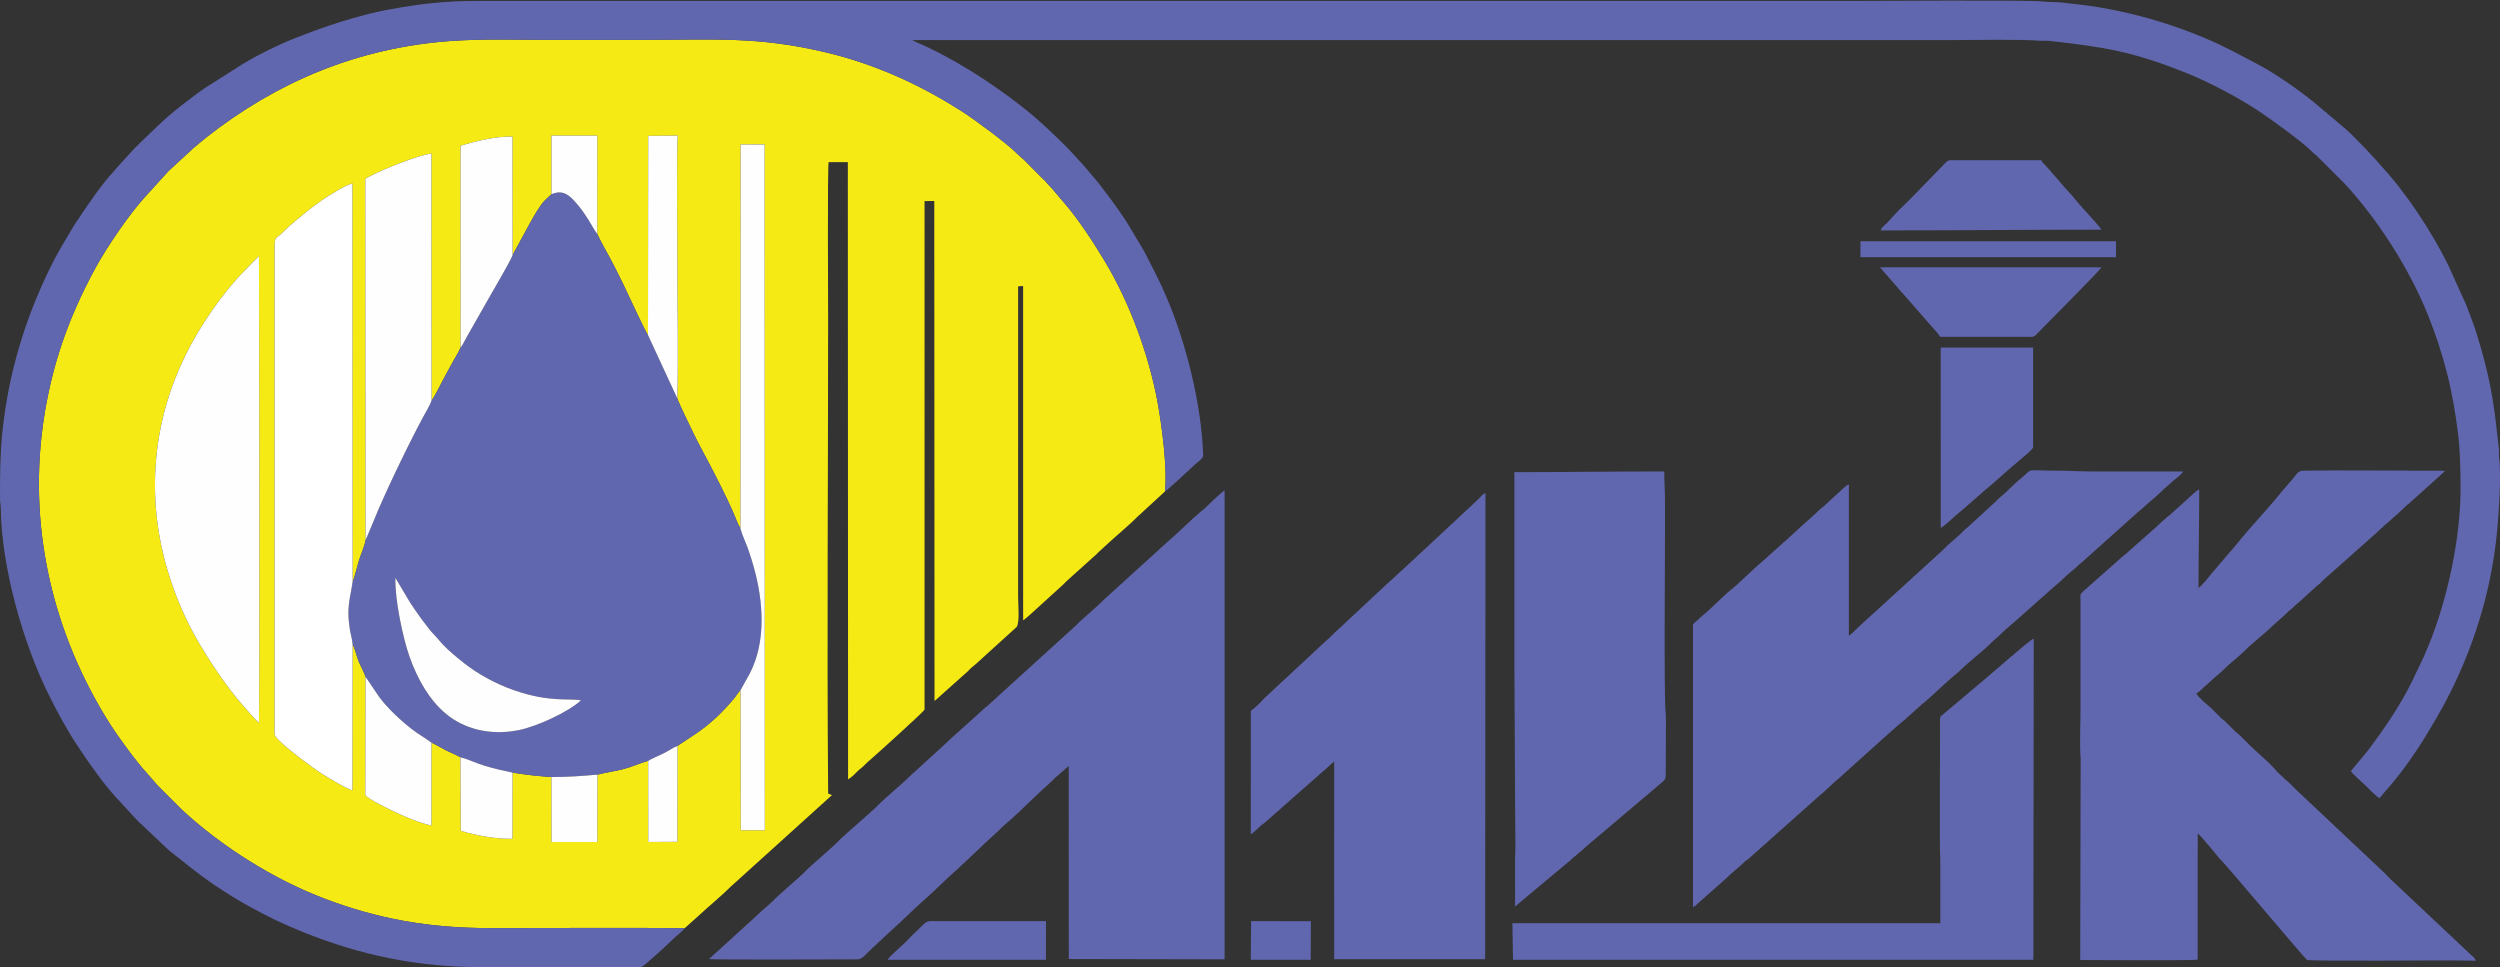
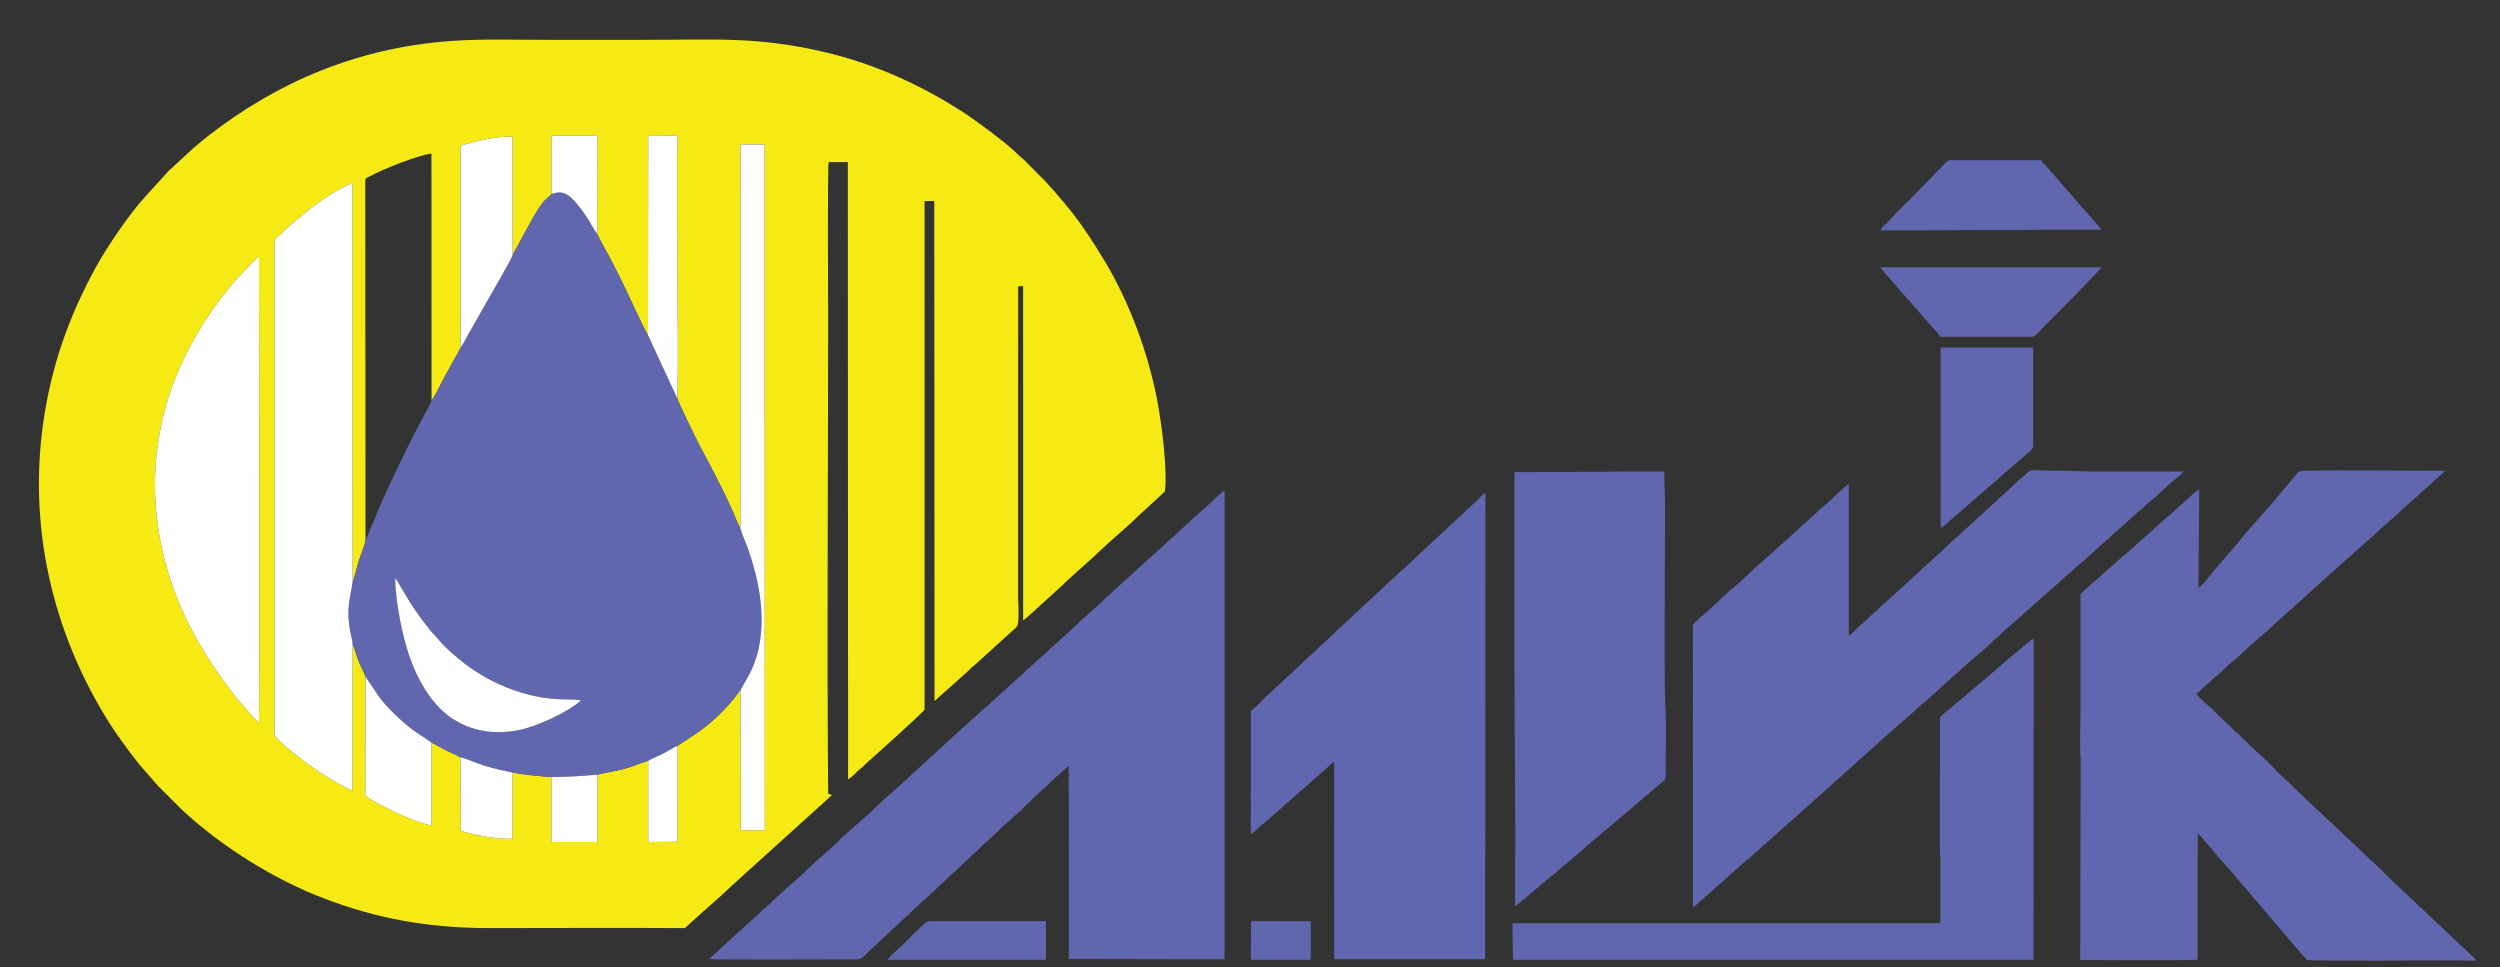
<svg xmlns="http://www.w3.org/2000/svg" xml:space="preserve" width="11in" height="4.255in" version="1.1" style="shape-rendering:geometricPrecision; text-rendering:geometricPrecision; image-rendering:optimizeQuality; fill-rule:evenodd; clip-rule:evenodd" viewBox="0 0 11000 4255">
  <rect x="0" y="0" width="11000" height="4255" fill="#333333" stroke="none" />
  <defs>
    <style type="text/css">
   
    .fil1 {fill:#6167AF}
    .fil0 {fill:#F6EA14}
    .fil3 {fill:#FEFEFE}
    .fil2 {fill:white}
   
  </style>
  </defs>
  <g id="Layer_x0020_1">
    <g id="_2034906424880">
      <path class="fil0" d="M1551.61 2560.39c7.78,-16.24 20.44,-70.5 27.16,-92.37 6.83,-22.2 27.76,-71.5 29.36,-90.09l-0.8 -1587.07c4.55,-8.75 1.39,-5.22 12.46,-11.31 64.2,-35.34 217.2,-95.62 278.57,-104.02l0.53 1086.87c12.75,-13.67 50.31,-92.34 63.34,-114.77 11.02,-18.96 20.78,-38.9 31.56,-57.66 10.54,-18.35 24.64,-41.2 32.71,-60.52l-0.18 -887.87c64.14,-20.04 155.54,-42.87 228.56,-40.25l0.61 520.94 77.44 -142.22c16.44,-28.93 41.98,-75.3 64.27,-98.18l29.26 -27.24 0 -258.06 201.6 0.11 -0.3 432.18c13.02,29.96 41.08,78.57 57.54,109.24 19.82,36.92 37.85,73.42 56.64,111.9 14.06,28.8 100.04,215.28 109.26,224.52l0.96 -876.64 130.31 -1.26c-6.09,22.97 -1.98,509.05 -1.98,576.42 0,191.7 4.72,389.35 -0.24,580.31 8.19,24.89 52.49,114.37 66.57,144.08 21.95,46.29 48.25,93.96 72.8,140.6 28.5,54.15 80.04,155.21 105.11,213.39 7.85,18.21 24.15,60.58 33.21,74.1l0.63 -1689.95 105.74 -0.06 0.85 3017.7 -105.8 -0.03 -1.16 -616.54c-8.15,7.15 -19.02,25.35 -27.43,35.47 -50,60.09 -104.89,113.11 -170.68,157.35l-78.82 52.13 -0.8 422.32 -128.18 0.79 -0.24 -356.87c-33.06,8.34 -69.38,25.72 -106.34,35.47 -38.59,10.18 -77.6,15.22 -116.76,25.04l-0.93 296.39 -201.45 0.1 -0.32 -285.84c-61.46,-4.38 -111.77,-9.69 -170.99,-19.47l-0.47 291.28c-79.45,1.08 -156.83,-14.68 -227.53,-34.98l-1.43 -324.04c-19.67,-10.91 -43.13,-20.11 -64.12,-30.73 -21.23,-10.73 -42.79,-24.44 -63.15,-33.31l-0.21 364.42c-43.81,-8.39 -116.25,-37.8 -154.33,-56.15 -26.84,-12.93 -126.75,-60.16 -136.69,-78.04l0.71 -520.19c-2.08,-11.73 -23.19,-51.36 -29.7,-67.4 -8.82,-21.72 -17.18,-58.49 -26.78,-75.6l-0.92 643.14c-28.06,-7.69 -108.57,-56.86 -132.99,-72.5 -41.97,-26.89 -173.03,-122.99 -203.71,-162.45 -8.97,-11.54 -5.55,-29.09 -5.54,-47.56l0 -2101.98c-0.11,-56.85 4.02,-39.79 34.32,-69.72 19.18,-18.95 34.57,-33.56 55.03,-50.07 50.56,-40.77 60.46,-51.9 117.99,-92.17 24.26,-16.99 103.76,-67.54 134.83,-74.31l1.02 1753.27zm-412.24 -1433.91c1.11,173.14 3.24,2051.92 -0.15,2054.74 -0.86,0.4 -39.92,-42.67 -44.86,-48 -7.7,-8.32 -11.06,-13.39 -20.65,-23.96 -85.13,-93.9 -188.65,-253.63 -242.85,-362.25 -83.96,-168.26 -145.8,-374.13 -148.78,-593.06 -4.68,-343.59 122.72,-635.85 323.09,-883.71 7.28,-9 13.45,-16.46 20.52,-24.02 9.2,-9.85 12.59,-16.11 22.23,-25.53l45.02 -47.32c15.54,-16.1 31.22,-30.98 46.44,-46.89zm1873.7 2957.21l60.44 -54.1c37.97,-35.81 106.43,-92.43 140.37,-127.19l446.64 -403.86c-0.74,-0.48 -2.02,-1.75 -2.44,-1.04l-14.23 -5.94c-5.68,-688.98 -0.07,-1391.33 -0.07,-2082.85 0,-72 -3.29,-679.4 2.31,-695.27l84.37 0.08 1.14 2715.71c19.22,-11.97 28.29,-22.5 44.22,-38.21 6.96,-6.87 13.35,-11.03 20.85,-17.5 8.09,-6.98 12.75,-13.48 20.92,-20.36 24.03,-20.21 248.6,-222.53 250.46,-231.03l0.01 -2237.43 42.79 -0.31 1.1 2200.14 145.21 -129.59c6.15,-5.54 9.59,-10.45 15.73,-15.96 6.98,-6.27 12.35,-9.67 19.29,-15.9l180.31 -163.65c15.24,-16.42 7.22,-104.5 7.22,-130.95l0.03 -1368.46 22.01 -1.78 0.08 1471.22c5.41,-2.56 36.06,-29.78 38.81,-32.48l135.06 -122.9c7.51,-6.44 11.73,-12.49 19.15,-18.93l119.16 -107.09c8.45,-6.9 9.04,-8.07 17.85,-17.1l38.22 -35.01c39.37,-36.96 100.39,-86.82 136.91,-124.29l118.64 -109.11c11.83,-100.5 -14.29,-294.92 -32.58,-393.81 -39.44,-213.24 -124.55,-441.05 -232.78,-620.75 -56.28,-93.44 -113.82,-179.89 -176.3,-253.73 -16.62,-19.64 -33.07,-37.57 -48.28,-56.85 -8.02,-10.16 -17.43,-18.09 -25.89,-28.21 -10.01,-11.96 -13.13,-15.71 -26.55,-27.57l-79.28 -79.94c-10.64,-9.28 -18.69,-15.04 -28.73,-25.46 -43.53,-45.19 -193.29,-154.56 -241.48,-185.33 -170.23,-108.7 -367.14,-204.63 -597.28,-259.74 -300.49,-71.95 -494.26,-55.85 -798.39,-55.85 -142.27,0 -284.54,0 -426.81,0 -139.61,0 -288.01,-4.95 -426.13,4.94 -411.7,29.49 -766.48,180.61 -1074.66,422.11 -21.2,16.61 -38.89,32.75 -59.33,49l-110.9 102.46 -101.52 111.91c-69.13,75.1 -168.98,221.45 -219.8,315.22 -103.16,190.38 -181.3,388.8 -221.93,635.06 -81.07,491.42 33.26,970.02 288.36,1371.91 32.59,51.33 116.02,166.06 159.9,212.69l48.94 56.26c10.64,10.85 17.44,16.65 27.04,27.01l79.69 79.52c175.03,162.42 404.81,306.51 628.13,391.13 231.54,87.74 455.44,129.09 727.4,129.09 285.37,-0 571.31,-1.8 856.59,0.07z" />
-       <path class="fil1" d="M2822.17 4254.97c11.9,-3.88 124.61,-107.36 143.24,-126.49 14.23,-14.61 35,-27.78 47.66,-44.8 -285.29,-1.87 -571.23,-0.07 -856.59,-0.07 -271.95,0 -495.85,-41.35 -727.4,-129.09 -223.32,-84.62 -453.09,-228.71 -628.13,-391.13l-79.69 -79.52c-9.59,-10.37 -16.4,-16.16 -27.04,-27.01l-48.94 -56.26c-43.88,-46.63 -127.31,-161.35 -159.9,-212.69 -255.11,-401.89 -369.44,-880.49 -288.36,-1371.91 40.63,-246.26 118.77,-444.68 221.93,-635.06 50.81,-93.78 150.67,-240.12 219.8,-315.22l101.52 -111.91 110.9 -102.46c20.44,-16.25 38.12,-32.39 59.33,-49 308.18,-241.49 662.95,-392.62 1074.66,-422.11 138.11,-9.89 286.52,-4.94 426.13,-4.94 142.27,0 284.54,0 426.81,0 304.12,0 497.9,-16.1 798.39,55.85 230.14,55.11 427.05,151.04 597.28,259.74 48.19,30.77 197.95,140.14 241.48,185.33 10.04,10.42 18.09,16.18 28.73,25.46l79.28 79.94c13.42,11.87 16.54,15.61 26.55,27.57 8.46,10.12 17.87,18.05 25.89,28.21 15.2,19.28 31.65,37.21 48.28,56.85 62.48,73.84 120.02,160.28 176.3,253.73 108.23,179.7 193.34,407.51 232.78,620.75 18.3,98.89 44.41,293.31 32.58,393.81 10.22,-5.05 116.84,-103.65 126.67,-113.77 12.18,-12.53 33.26,-24.31 41.78,-41.33 -6.78,-227.51 -76.66,-504.98 -164.94,-707.95 -33.13,-76.19 -58.77,-123.24 -96.47,-196.55l-72.65 -121.63c-34.08,-54.5 -110.89,-159.15 -154.22,-208.86l-22.05 -25.72c-5.11,-6.35 -5.06,-7.48 -11.44,-14.04l-70.11 -76.4c-66,-65.96 -129.08,-127 -203.27,-185.3 -134.31,-105.55 -307.71,-217.8 -468.74,-286.11l-16.78 -8.7c1532.05,0 3064.11,0 4596.16,0 93.85,0 283.5,-3.82 366.46,3.02 13.54,1.11 27.29,-0.88 40.78,0.63 245.79,27.48 365.46,46.73 599.28,139.66 105.5,41.93 235.2,111.14 323.6,170.07 51.28,34.19 188.33,132.45 231.42,176.26 9.11,9.25 13.19,11.16 22.26,19.15l122.69 122.55c148.35,160.37 287.43,378.88 367.97,581.14 32.29,81.08 58.26,158.08 81.22,246.82 23.28,89.98 38.35,178.13 50.74,277.3 8.62,69 10.42,164.41 10.46,234.78 0.13,221.98 -57.26,484.45 -137.41,684.28 -7.66,19.1 -16.92,39.54 -24.57,58.24l-53.54 112.07c-53.79,107.9 -120.93,205.26 -192.61,301.06l-74.57 89.61c4.26,8.56 49.76,50.2 60.17,59.44 12.41,11.01 17.89,17.25 30.5,29.94 7.57,7.62 25.48,24.11 35.3,29.7l29.62 -35.33c4.17,-4.93 6.66,-6.55 10.84,-11.46 39.43,-46.35 77.56,-95.89 111.17,-146.81 12.61,-19.1 22.14,-31.33 34.46,-51.54 46.8,-76.76 84.33,-137.65 125,-218.97 103.31,-206.6 172.98,-428.98 201.15,-661.94 10.06,-83.2 25.32,-288.42 14.18,-369.74 -1.97,-14.4 0.26,-28.99 -1.33,-43.25 -19.73,-176.39 -29.02,-265.81 -77.78,-438.16 -12.64,-44.66 -26.8,-92.08 -42.78,-132.39 -8.26,-20.8 -14.95,-40.56 -23.66,-62.33l-80.39 -177.59c-73.43,-146.74 -184.63,-316.49 -296.51,-436.02 -8.48,-9.06 -11.07,-14.56 -20.67,-23.93l-41.42 -44.57c-28.33,-28.33 -58.26,-61.71 -87.61,-87.56l-139.93 -118.06c-70.26,-57.36 -177.08,-131.97 -258.97,-174.19 -90.34,-46.57 -127.13,-69.79 -230.69,-113.29 -60.61,-25.46 -125.89,-49.21 -189.36,-68.63 -115.27,-35.28 -235.3,-62.34 -356.87,-76.3 -24.03,-2.76 -53.39,-6.31 -77.2,-8.8 -26.41,-2.76 -55.56,-1 -81.46,-4.54 -52.25,-7.15 -769.38,-2.31 -860.86,-2.31 -2014.07,0 -4028.14,0 -6042.21,0 -108.63,0 -213.39,10.06 -319.42,27.76 -50.04,8.35 -98.24,17.61 -143.08,28.92 -114.04,28.78 -217.44,63.99 -326.04,107.13 -79.16,31.44 -157.31,70.13 -230.1,113.88l-159.87 101.3c-51.17,33.66 -165.62,121.85 -214.21,171.17l-66.87 63.71c-15.11,15.11 -27.85,27.96 -43.03,42.97l-62.12 68.46c-8.15,8.37 -12.23,14.87 -20.66,23.93 -52.19,56.12 -104.89,133.02 -147.32,196.65 -11.48,17.22 -22.96,33.25 -34.04,51.95 -32.63,55.07 -65.93,109.17 -94.44,166.72 -113.95,230.1 -188.37,473.98 -215.01,734.08 -10,97.65 -10.31,193.61 -10.17,292.61 0.03,19.16 3.24,23.11 3.42,41.17 2.56,255.48 96.44,591.33 212.22,822.86 38.09,76.17 78.35,151.29 125.25,221.91 50.71,76.36 120.95,177.96 185.61,244.36 28.28,29.05 45.4,51.84 82.78,89.21l134.32 126.85c69.46,54.03 118.66,96.36 194.83,149.14 18.14,12.57 34.72,22.13 52.26,33.73 70.69,46.74 146.84,86.79 222.91,124.25l59.2 26.8c21.68,9.03 38.26,16.57 60.52,25.47 253.66,101.41 498.85,154.69 797.65,154.69 61.89,0 646.98,4.13 691.18,-0.94z" />
      <path class="fil1" d="M1951.93 2839.4c25.55,26.25 57.32,52.56 90.22,78.55 57.7,45.56 136.42,90.43 221.17,119.62 157.98,54.41 238.91,33.53 293.03,43.93 -54.43,50.7 -194.37,115.85 -277.08,131.75 -130.28,25.04 -242.21,-9.33 -318.65,-73.71 -66.88,-56.34 -120.83,-142.15 -159.28,-251.54 -28.93,-82.32 -64.6,-251.35 -61.7,-345.62l64.05 107.61c24.22,37.87 78.48,114.76 109.13,145.65 14.13,14.24 24.78,29.05 39.09,43.76zm474.54 -1984.77l-29.26 27.24c-22.29,22.89 -47.82,69.26 -64.27,98.18l-77.44 142.22c-6.46,22.13 -94.91,171.94 -113.46,205.11l-86.56 152.3c-8.79,14.75 -19.28,38.4 -28.98,49.76 -8.07,19.31 -22.17,42.17 -32.71,60.52 -10.78,18.76 -20.54,38.7 -31.56,57.66 -13.04,22.43 -50.59,101.1 -63.34,114.77 -6.16,19.31 -28.4,56.25 -38.94,75.89 -62.43,116.34 -170.59,339.34 -218.29,460.14l-33.53 79.5c-1.6,18.59 -22.53,67.89 -29.36,90.09 -6.72,21.87 -19.38,76.13 -27.16,92.37 -6.65,47.92 -18.64,85.59 -18.6,138.15 0.02,23.11 2.84,46.91 6.2,69.33 3.15,20.95 11.16,47.43 12.35,66.89 9.6,17.11 17.96,53.88 26.78,75.6 6.52,16.04 27.63,55.67 29.7,67.4 0.6,0.64 1.45,0.78 1.71,1.99l56.93 84.35c36.1,49.9 96.24,105.99 145.5,144.3 26.9,20.92 58.81,38.71 86.38,59.32 20.36,8.87 41.92,22.58 63.15,33.31 20.99,10.61 44.46,19.81 64.12,30.73 32.52,8.27 71.81,27.28 108.89,38.29 39.37,11.69 79.01,21.15 120.54,29.45 59.22,9.78 109.52,15.09 170.99,19.47 75.11,-0.24 129.59,-4.14 202.7,-10.64 39.16,-9.81 78.18,-14.86 116.76,-25.04 36.96,-9.74 73.28,-27.13 106.34,-35.47 9.18,-6.88 52.53,-25.78 65.22,-31.88 23.07,-11.1 42.64,-25.76 64,-34.35l78.82 -52.13c65.79,-44.24 120.68,-97.26 170.68,-157.35 8.41,-10.11 19.28,-28.32 27.43,-35.47l40.17 -72.17c73.87,-141.98 60.25,-320.19 17.88,-470.28 -8.19,-29 -16.57,-56.4 -26.83,-84.47 -9.14,-25.01 -26.04,-61.14 -31.48,-84.2 -9.06,-13.52 -25.36,-55.89 -33.21,-74.1 -25.07,-58.18 -76.61,-159.24 -105.11,-213.39 -24.55,-46.64 -50.85,-94.31 -72.8,-140.6 -14.08,-29.71 -58.39,-119.19 -66.57,-144.08l-129.06 -278.83c-9.22,-9.24 -95.2,-195.72 -109.26,-224.52 -18.79,-38.48 -36.81,-74.98 -56.64,-111.9 -16.46,-30.66 -44.52,-79.28 -57.54,-109.24 -9.85,-10.37 -27.7,-44.65 -37.63,-60.1 -13.28,-20.65 -26.64,-41.24 -40.54,-58.23 -38.81,-47.41 -67.51,-79.39 -123.13,-55.9z" />
      <path class="fil1" d="M3119.63 4219.86c32.46,3.89 574.39,1.35 654.9,1.33 20.35,-0 39.09,-27.98 61.41,-47.19l85.58 -80.01c44.53,-38.34 99.84,-95.57 145.49,-134.83 42.89,-36.88 97.39,-93.06 143.83,-133.3l85.54 -80.05c10.99,-9.46 16.64,-16.59 27.38,-26.67l58.2 -53.33c12.09,-10.39 17.06,-16.18 29.17,-28.1 9.32,-9.18 19.04,-16.5 29.07,-25.19 47.95,-41.56 122.68,-118.31 172.84,-161.53 11.54,-9.94 17.67,-17.41 29.09,-28.17l60.31 -52.59 0.27 849.53 685.5 1.41 0 -2062.79c-10.85,4.44 -69.99,61.17 -86.07,77.05 -6.19,6.11 -12.05,10.33 -19.06,16.08 -39.12,32.09 -102.93,96.79 -141.85,128.88l-283.67 257.79c-6.89,5.96 -10.68,11.32 -17.46,17.43l-89.31 79.64c-6.13,5.52 -9.61,10.45 -15.74,15.96l-390.45 354.84c-6.93,5.98 -12.6,9.69 -19.24,15.94 -54.06,50.94 -130.71,115.62 -176.72,160.88l-106.65 97.18c-14.42,14.81 -22.95,19.51 -35.03,31.87 -33.28,34.06 -115,100.98 -141.61,129.09 -29.51,31.19 -147.13,128.92 -178.58,162.2 -25.72,27.22 -116.73,102.57 -141.59,129.1 -23.52,25.09 -115.78,101.81 -141.59,129.11 -19.89,21.04 -48.59,41.07 -70.04,63.72l-213.91 194.71z" />
      <path class="fil1" d="M9154.88 3338.69l-1.93 885.37c37.78,0 492.04,3.29 516.73,-1.68l0.04 -441 0.53 -114.65c10.14,6.8 95.7,110.13 98.71,114.25 13.18,8.43 373.54,438.63 382.07,442.89 11.51,5.74 613.84,1.69 643.55,1.9l98.74 1.56c-3.22,-12.15 -12.94,-18.27 -21.43,-26.42l-77.31 -72.65 -273.97 -257.7c-9.53,-8.52 -14.23,-15.2 -23.44,-24.24l-73.65 -69.7c-9.14,-9.26 -15.22,-14.34 -24.66,-23.14l-296.87 -279.63c-10.08,-8.86 -13.74,-13.88 -23.74,-23.94 -8.17,-8.22 -16.5,-14.73 -25.33,-22.52 -9.6,-8.48 -41.94,-38.7 -47.01,-47.29 -31.66,-34.3 -73.45,-68.56 -107.21,-101.05l-41.28 -41.53c-9.07,-8.98 -14.94,-11.6 -24.02,-20.58 -14.55,-14.39 -26.5,-27.31 -41.28,-41.53 -8.65,-8.33 -13.72,-10.37 -22.42,-18.98l-41.37 -41.44c-20.73,-18.26 -49.24,-40.18 -64.48,-62.93 11.63,-7.79 20.81,-15.97 31.02,-26.31 10.63,-10.78 19.09,-15.91 30.25,-27.08 19.33,-19.35 41.19,-34.3 60.55,-54.11 28.27,-28.93 62.21,-52.19 90.77,-81.22 34.44,-35.01 86.27,-73.35 121.1,-108.22l60.53 -54.13c5.33,-5.3 8.61,-9.39 14.42,-14.25 7.06,-5.9 8.76,-5.95 15.84,-12.83 5.75,-5.59 8.48,-9.19 14.6,-14.07 7.07,-5.65 8.69,-6.06 15.66,-13l74.93 -68.39c7.02,-5.87 8.78,-6 15.85,-12.82 5.55,-5.36 8.61,-9.36 14.3,-14.37l227.69 -202.28c21.03,-18.54 38.39,-37.01 60.22,-54.44l30.44 -26.89c20.74,-17.34 37.73,-37.26 60.11,-54.55l150.87 -135.87c0.01,-0.02 15.23,-5.67 -15.25,-6.34 -9.35,-0.2 -19.66,0.23 -29.16,0.24 -191.13,0.13 -382.46,-2.93 -573.56,-0.23 -27.05,0.38 -31.78,19.83 -48.35,37.65l-39.81 46.19c-6.77,7.11 -7.32,8.45 -13.07,15.59 -59.5,73.85 -126.17,141.78 -185.67,215.63 -5.75,7.14 -6.3,8.49 -13.07,15.59 -6.72,7.06 -7.01,8.81 -12.9,15.77 -5.43,6.42 -8.09,7.93 -13.62,15.04l-65.85 77.47c-6.56,7.06 -7.02,7.35 -13.3,15.37 -13.6,17.37 -40.03,51.19 -55.98,61.87 0,-148.11 3.19,-286.41 3.19,-433.13 -14,3.74 -45.25,37.25 -57.81,47.3l-70.36 63.41c-6.51,6.06 -7.8,5.87 -14.23,11.26l-28.67 25.48c-5.49,4.62 -7.68,7.91 -12.92,12.56l-141.85 125.69c-7.02,5.89 -8.76,5.96 -15.84,12.83l-168.92 149.58c-15.8,14.47 -12.03,14.67 -11.8,42.33l0.02 480.93c0,66.16 -4.43,149.34 0.65,213.38z" />
      <path class="fil1" d="M7449.13 2749.51l0.11 1242.19c12,-5.63 19.97,-16.55 30.43,-24.77l60.92 -53.78c10.72,-8.59 19.62,-18.05 30.43,-26.93 10.34,-8.49 18.31,-16.99 28.65,-25.5 6.37,-5.24 8.33,-8.27 14.48,-14.04l46.28 -39.87c12.87,-11.51 16.08,-17.5 31.81,-26.85l312.61 -278.38c31.16,-24.87 58.25,-54.86 89.19,-79.62l103.87 -93.6c47.19,-41.69 145.83,-132.67 180.98,-159.81l73.75 -66.39c7.07,-6.87 8.8,-6.93 15.84,-12.83 38.41,-32.15 97.76,-91.43 134.24,-120.56 7.11,-5.67 8.65,-6.01 15.65,-13.01 47.4,-47.45 102.8,-86.22 149.63,-133.83 10.4,-10.57 18,-14.64 28.67,-25.48 28.27,-28.74 61.36,-53.88 90.76,-81.23l148.47 -131.81c32.14,-25.66 59.02,-55.41 91.5,-80.49 11.68,-9.02 16.19,-15.85 28.67,-25.48 11.72,-9.05 18.28,-17.11 30.48,-26.85l223.43 -200.18c7.04,-5.9 8.76,-5.95 15.84,-12.82 28.97,-28.13 62.42,-52.54 90.7,-81.29 10.61,-10.79 19.08,-15.94 30.23,-27.1 18.08,-18.09 45.95,-34.26 59.77,-54.89l-410.88 0c-48.43,0 -85.35,-3.19 -133.78,-3.19 -159.82,0 -111.59,-14.52 -169.75,34.09 -8.33,6.96 -10.93,7.89 -19.02,16.02l-52.46 49.46c-8.09,8.13 -10.69,9.06 -19.02,16.02 -6.65,5.56 -11.5,11.19 -17.63,17.4l-126.16 115.9c-8.52,6.8 -10.8,8.09 -18.82,16.22 -5.72,5.79 -9.93,10.65 -15.92,15.93l-55.78 49.32c-6.15,5.92 -9.78,10.09 -15.8,16.05l-361.43 329.7c-19.16,16.02 -34.44,36.2 -55.09,50.02l0 -665.62c-8.45,2.26 -15.75,9.72 -22.78,15.44l-84.65 77.78c-8.67,8.35 -13.73,10.33 -22.42,18.98l-42.9 39.91c-8.15,7.55 -12.52,9.2 -20.81,17.41l-84.49 77.94c-9.75,8.15 -12.97,9.88 -22.14,19.27l-85.69 76.74c-29.91,23.86 -97.71,92.49 -128.78,116.47 -32.74,25.28 -95.68,91.26 -128.75,116.5 -8.94,6.82 -13.14,11.63 -21.46,19.94 -8.41,8.4 -16.83,11.72 -20.99,21.46z" />
      <path class="fil1" d="M5560.74 3074.35c-9.13,12.6 -44.57,45.31 -57.05,53.39l-0.38 542.56c10.27,-4.64 19.56,-15.51 29.01,-23.13 12.19,-9.82 15.5,-16.59 29.07,-24.36l249.27 -219.59c8.77,-8.54 11.41,-10.06 20.52,-17.69 14.02,-11.74 24.41,-24.21 39.16,-34.09l-0.06 429.95 0.05 439.05 664.32 0.11 0.37 -439.15 1.02 -1611.51c-14.06,3.75 -21.11,16.82 -30.99,26.34l-334.83 311.72c-12.72,10.14 -18.47,15.83 -29.93,27.4 -11.65,11.76 -20.74,17.39 -31.91,28.61l-225.78 210.57c-13.92,11.1 -25.83,27.68 -45.96,43.22l-275.91 256.62z" />
      <path class="fil1" d="M6666.22 3781.38l0.18 207.06 248.67 -207.79c5.38,-6.84 9.83,-8.4 16.66,-14.45 7.5,-6.63 8.39,-8.1 17.04,-14.83 12.34,-9.6 24.02,-20.89 35.64,-31.24l288.15 -243.74c55.72,-49.66 57.07,-37.22 56.64,-77.13 -0.53,-49.09 2.69,-238.53 -0.52,-267.11 -7.57,-67.46 -2.72,-672.4 -2.72,-793.48 0,-44.59 0,-89.17 0,-133.76 0,-47.49 -3.19,-83.34 -3.19,-130.57 -223.17,0 -438.49,3.19 -659.33,3.19 0,284.51 0,569.02 0,853.52l3.19 636.96c0,69.11 2.98,145.13 -0.41,213.38z" />
      <path class="fil2" d="M1551.56 2834.75c-1.2,-19.46 -9.21,-45.93 -12.35,-66.89 -3.36,-22.42 -6.19,-46.22 -6.2,-69.33 -0.04,-52.56 11.95,-90.22 18.6,-138.15l-1.02 -1753.27c-31.07,6.78 -110.58,57.33 -134.83,74.31 -57.53,40.28 -67.43,51.4 -117.99,92.17 -20.46,16.5 -35.85,31.12 -55.03,50.07 -30.31,29.94 -34.43,12.87 -34.32,69.72l0 2101.98c-0.02,18.47 -3.44,36.03 5.54,47.56 30.68,39.46 161.74,135.56 203.71,162.45 24.43,15.65 104.94,64.81 132.99,72.5l0.92 -643.14z" />
      <path class="fil1" d="M8537.44 3781.38l0 280.71 -1882.86 0 2.59 160.89 2289.7 0.08 1.48 -1413.05c-15.83,3.58 -194.89,162.43 -211.38,175.17l-70.87 59.7c-7.81,7.44 -14.24,11.89 -22.32,19.09l-95.31 79.87c-12.98,9.89 -12.53,10.78 -12.33,32.26 0.89,92.54 -3.57,569.9 1.29,605.28z" />
      <path class="fil3" d="M1139.37 1126.48c-15.22,15.9 -30.9,30.78 -46.44,46.89l-45.02 47.32c-9.63,9.43 -13.02,15.69 -22.23,25.53 -7.07,7.56 -13.24,15.02 -20.52,24.02 -200.37,247.87 -327.77,540.12 -323.09,883.71 2.98,218.93 64.81,424.8 148.78,593.06 54.2,108.61 157.72,268.35 242.85,362.25 9.59,10.57 12.95,15.64 20.65,23.96 4.94,5.33 44,48.4 44.86,48 3.39,-2.82 1.26,-1881.6 0.15,-2054.74z" />
-       <path class="fil3" d="M1608.13 2377.93l33.53 -79.5c47.7,-120.8 155.87,-343.8 218.29,-460.14 10.54,-19.65 32.78,-56.58 38.94,-75.89l-0.53 -1086.87c-61.37,8.4 -214.37,68.68 -278.57,104.02 -11.07,6.09 -7.91,2.57 -12.46,11.31l0.8 1587.07z" />
      <path class="fil3" d="M3257.94 2325.51c5.44,23.06 22.33,59.19 31.48,84.2 10.26,28.07 18.64,55.48 26.83,84.47 42.37,150.08 55.99,328.29 -17.88,470.28l-40.17 72.17 1.16 616.54 105.8 0.03 -0.85 -3017.7 -105.74 0.06 -0.63 1689.95z" />
      <path class="fil1" d="M8539.18 2322.74c11.34,-2.89 62.67,-52.91 76.76,-63.7 9.31,-7.13 15.98,-13.83 25.95,-21.82l88.24 -77.37c49.38,-39.76 104.06,-92.76 153.82,-132.83 10.25,-8.25 58.51,-48.9 61.72,-57.8l0 -440.15 -406.68 0 0.19 793.67z" />
      <path class="fil1" d="M8275.13 1013.8c325.1,0 644.22,-3.19 971.47,-3.19 -15.32,-22.88 -77.22,-87.83 -97.8,-112.41l-33.56 -39.69c-23.86,-25.5 -44.44,-49.37 -67.06,-76.26l-49.26 -55.85c-7.88,-8.79 -13.52,-9.68 -16.69,-21.53l-379.06 -0.03c-40.9,-0.33 -26.73,-3.48 -78.8,48.59l-125.81 128.98c-20.82,20.81 -44.68,42.15 -63.68,63.72l-30.28 33.42c-10.24,10.23 -25.53,19.5 -29.46,34.24z" />
      <path class="fil1" d="M8536.31 1481.96l379.04 0.01c43.28,0.23 26.94,6.48 80.41,-46.98 12.72,-12.72 237.22,-238.45 250.83,-258.76l-974.65 0 81.47 93.7c7.33,9.48 8.88,10.39 16.5,18.54l133.77 152.88c7.33,7.37 30.64,33.17 32.63,40.62z" />
      <path class="fil3" d="M2026.49 1529.45c9.71,-11.36 20.2,-35.02 28.98,-49.76l86.56 -152.3c18.55,-33.18 107,-182.98 113.46,-205.11l-0.61 -520.94c-73.02,-2.62 -164.42,20.21 -228.56,40.25l0.18 887.87z" />
      <path class="fil3" d="M2556.35 3081.5c-54.12,-10.4 -135.05,10.48 -293.03,-43.93 -84.76,-29.19 -163.48,-74.06 -221.17,-119.62 -32.91,-25.99 -64.67,-52.3 -90.22,-78.55 -14.31,-14.71 -24.96,-29.52 -39.09,-43.76 -30.66,-30.89 -84.91,-107.78 -109.13,-145.65l-64.05 -107.61c-2.9,94.27 32.77,263.3 61.7,345.62 38.44,109.39 92.4,195.19 159.28,251.54 76.43,64.39 188.37,98.75 318.65,73.71 82.71,-15.89 222.65,-81.05 277.08,-131.75z" />
      <path class="fil3" d="M2851.19 1474.51l129.06 278.83c4.96,-190.95 0.24,-388.61 0.24,-580.31 0,-67.37 -4.11,-553.45 1.98,-576.42l-130.31 1.26 -0.96 876.64z" />
      <path class="fil3" d="M1898.56 3267.71c-27.57,-20.61 -59.48,-38.4 -86.38,-59.32 -49.26,-38.31 -109.4,-94.4 -145.5,-144.3l-56.93 -84.35c-0.26,-1.21 -1.11,-1.35 -1.71,-1.99l-0.71 520.19c9.94,17.89 109.85,65.11 136.69,78.04 38.08,18.35 110.52,47.76 154.33,56.15l0.21 -364.42z" />
      <path class="fil1" d="M3905.47 4223.02l696.56 0.04 0.39 -170.13 -487.09 0c-48.64,-0.17 -31.5,-2.92 -100.44,61.17 -10.92,10.15 -15.39,15.92 -26.44,27.63 -18.74,19.86 -73.96,64 -82.97,81.29z" />
-       <polygon class="fil1" points="8185.94,1131.63 9310.3,1131.63 9310.3,1061.57 8185.94,1061.57 " />
      <path class="fil3" d="M2255.26 3399.49c-41.54,-8.3 -81.17,-17.77 -120.54,-29.45 -37.07,-11 -76.37,-30.02 -108.89,-38.29l1.43 324.04c70.7,20.3 148.08,36.06 227.53,34.98l0.47 -291.28z" />
      <path class="fil3" d="M2426.46 854.63c55.62,-23.5 84.32,8.49 123.13,55.9 13.9,16.98 27.26,37.58 40.54,58.23 9.94,15.45 27.78,49.73 37.63,60.1l0.3 -432.18 -201.6 -0.11 -0 258.06z" />
      <path class="fil3" d="M2426.25 3418.96l0.32 285.84 201.45 -0.1 0.93 -296.39c-73.12,6.5 -127.6,10.4 -202.7,10.64z" />
      <path class="fil3" d="M2852.06 3347.81l0.24 356.87 128.18 -0.79 0.8 -422.32c-21.36,8.59 -40.93,23.26 -64,34.35 -12.69,6.1 -56.04,25 -65.22,31.88z" />
      <polygon class="fil1" points="5503.43,4223.06 5767.05,4223.04 5767.85,4053.35 5504.81,4052.94 " />
    </g>
  </g>
</svg>